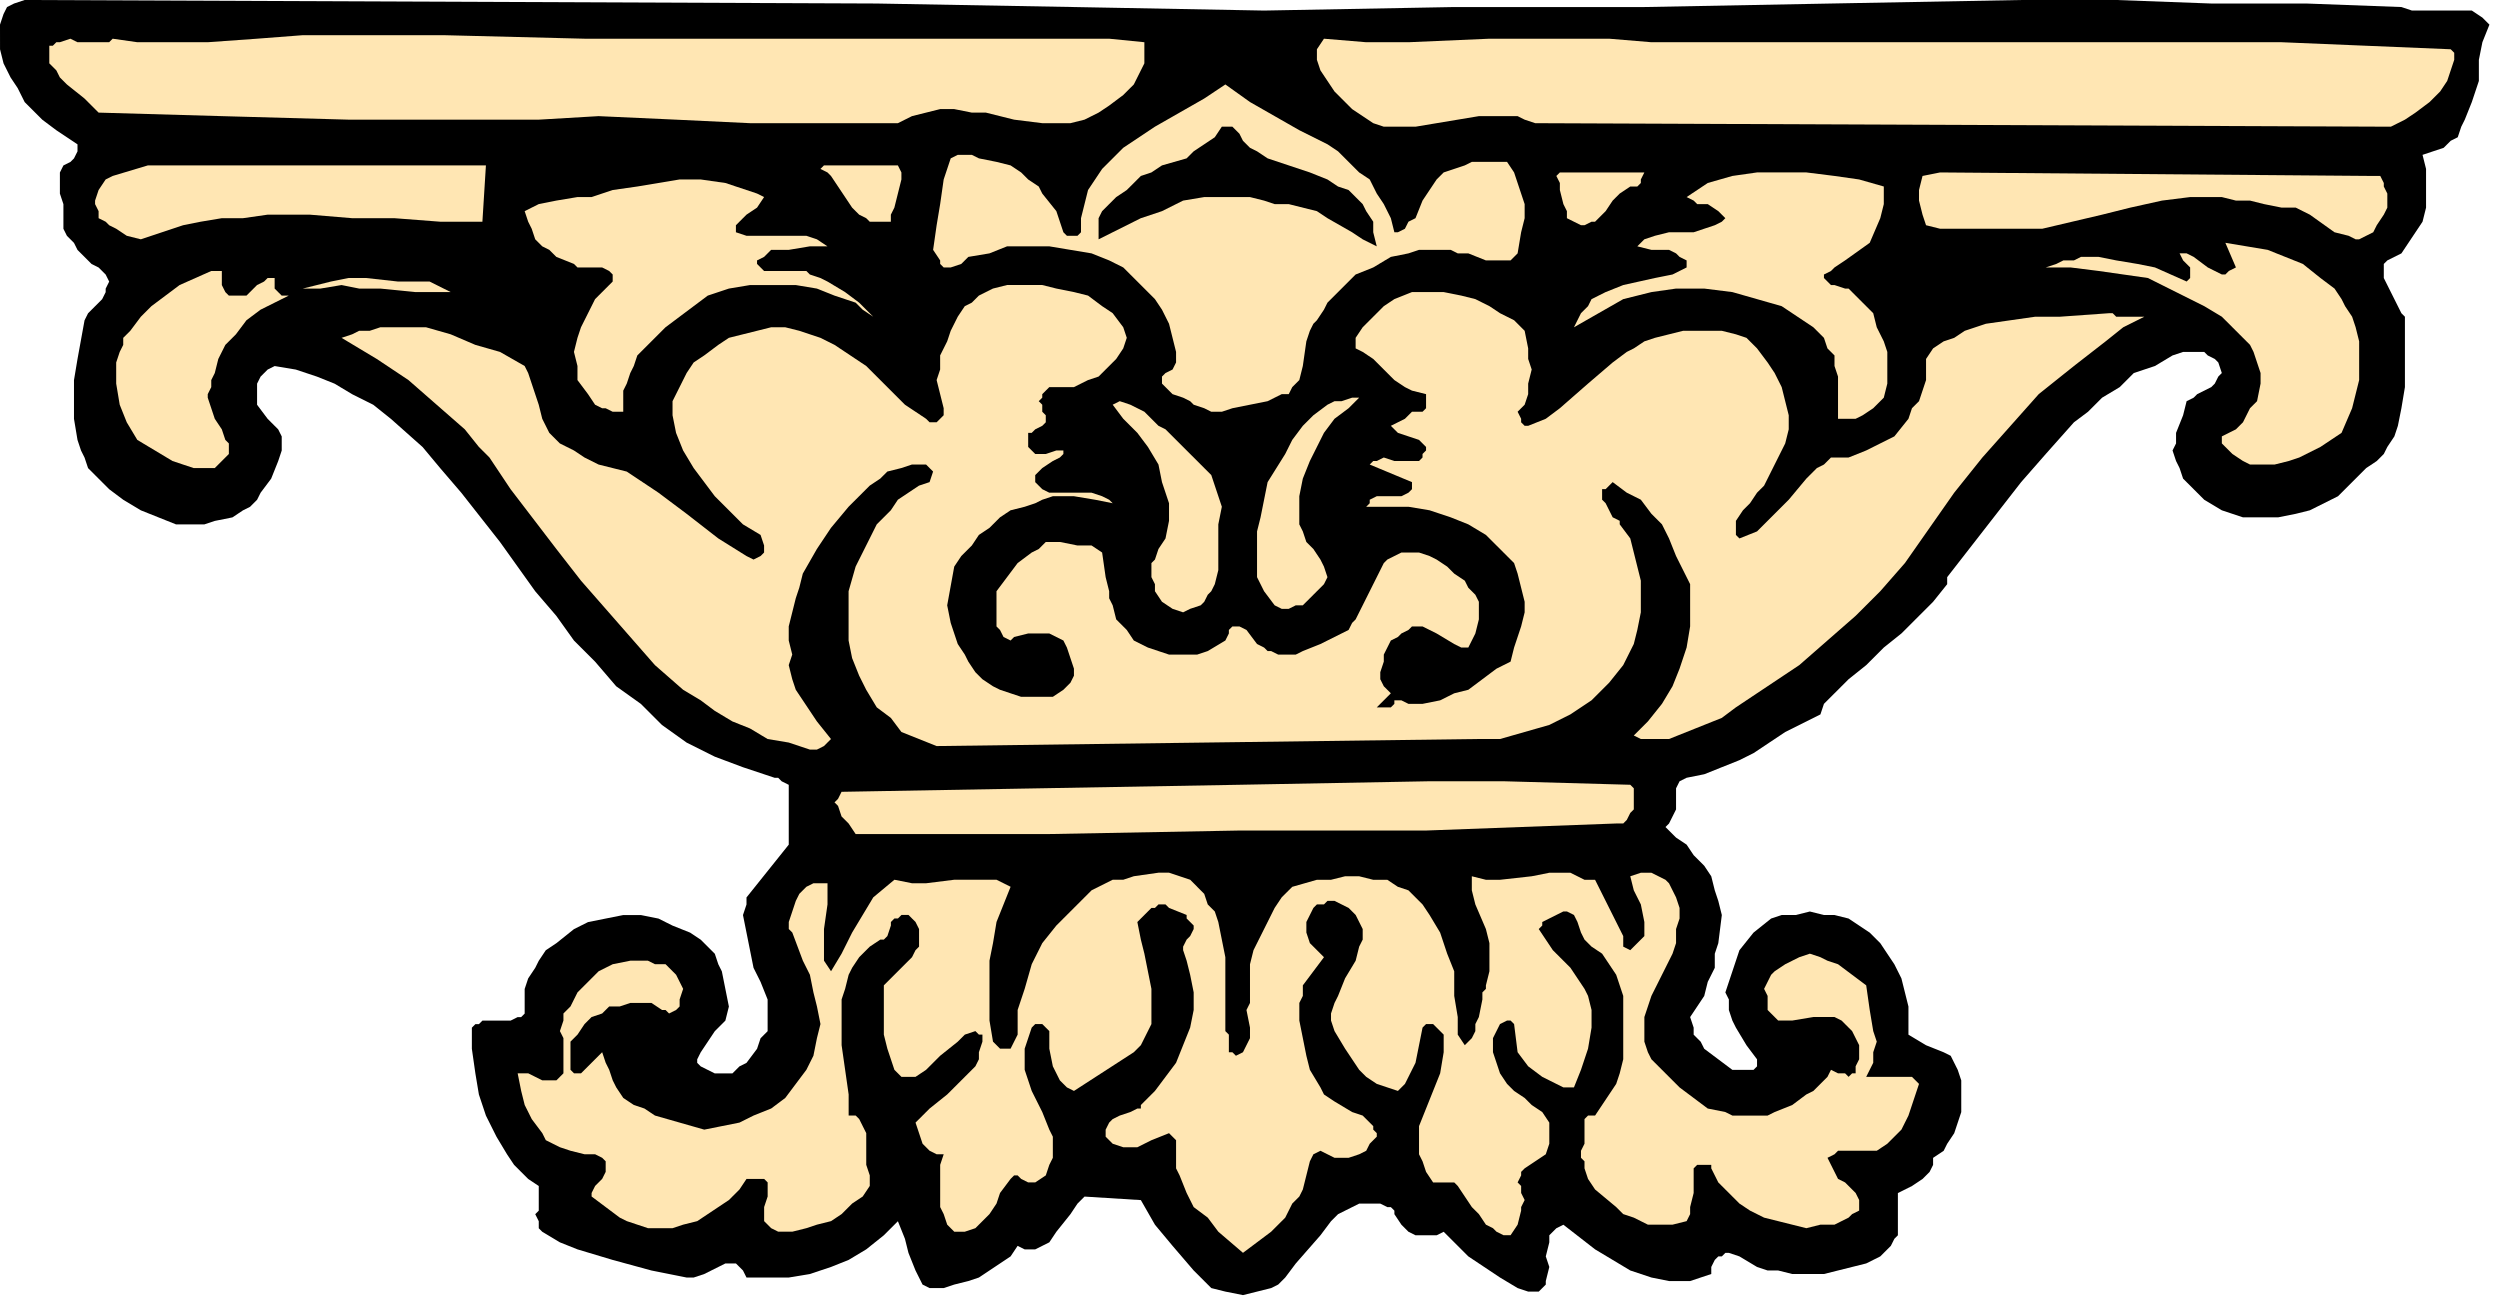
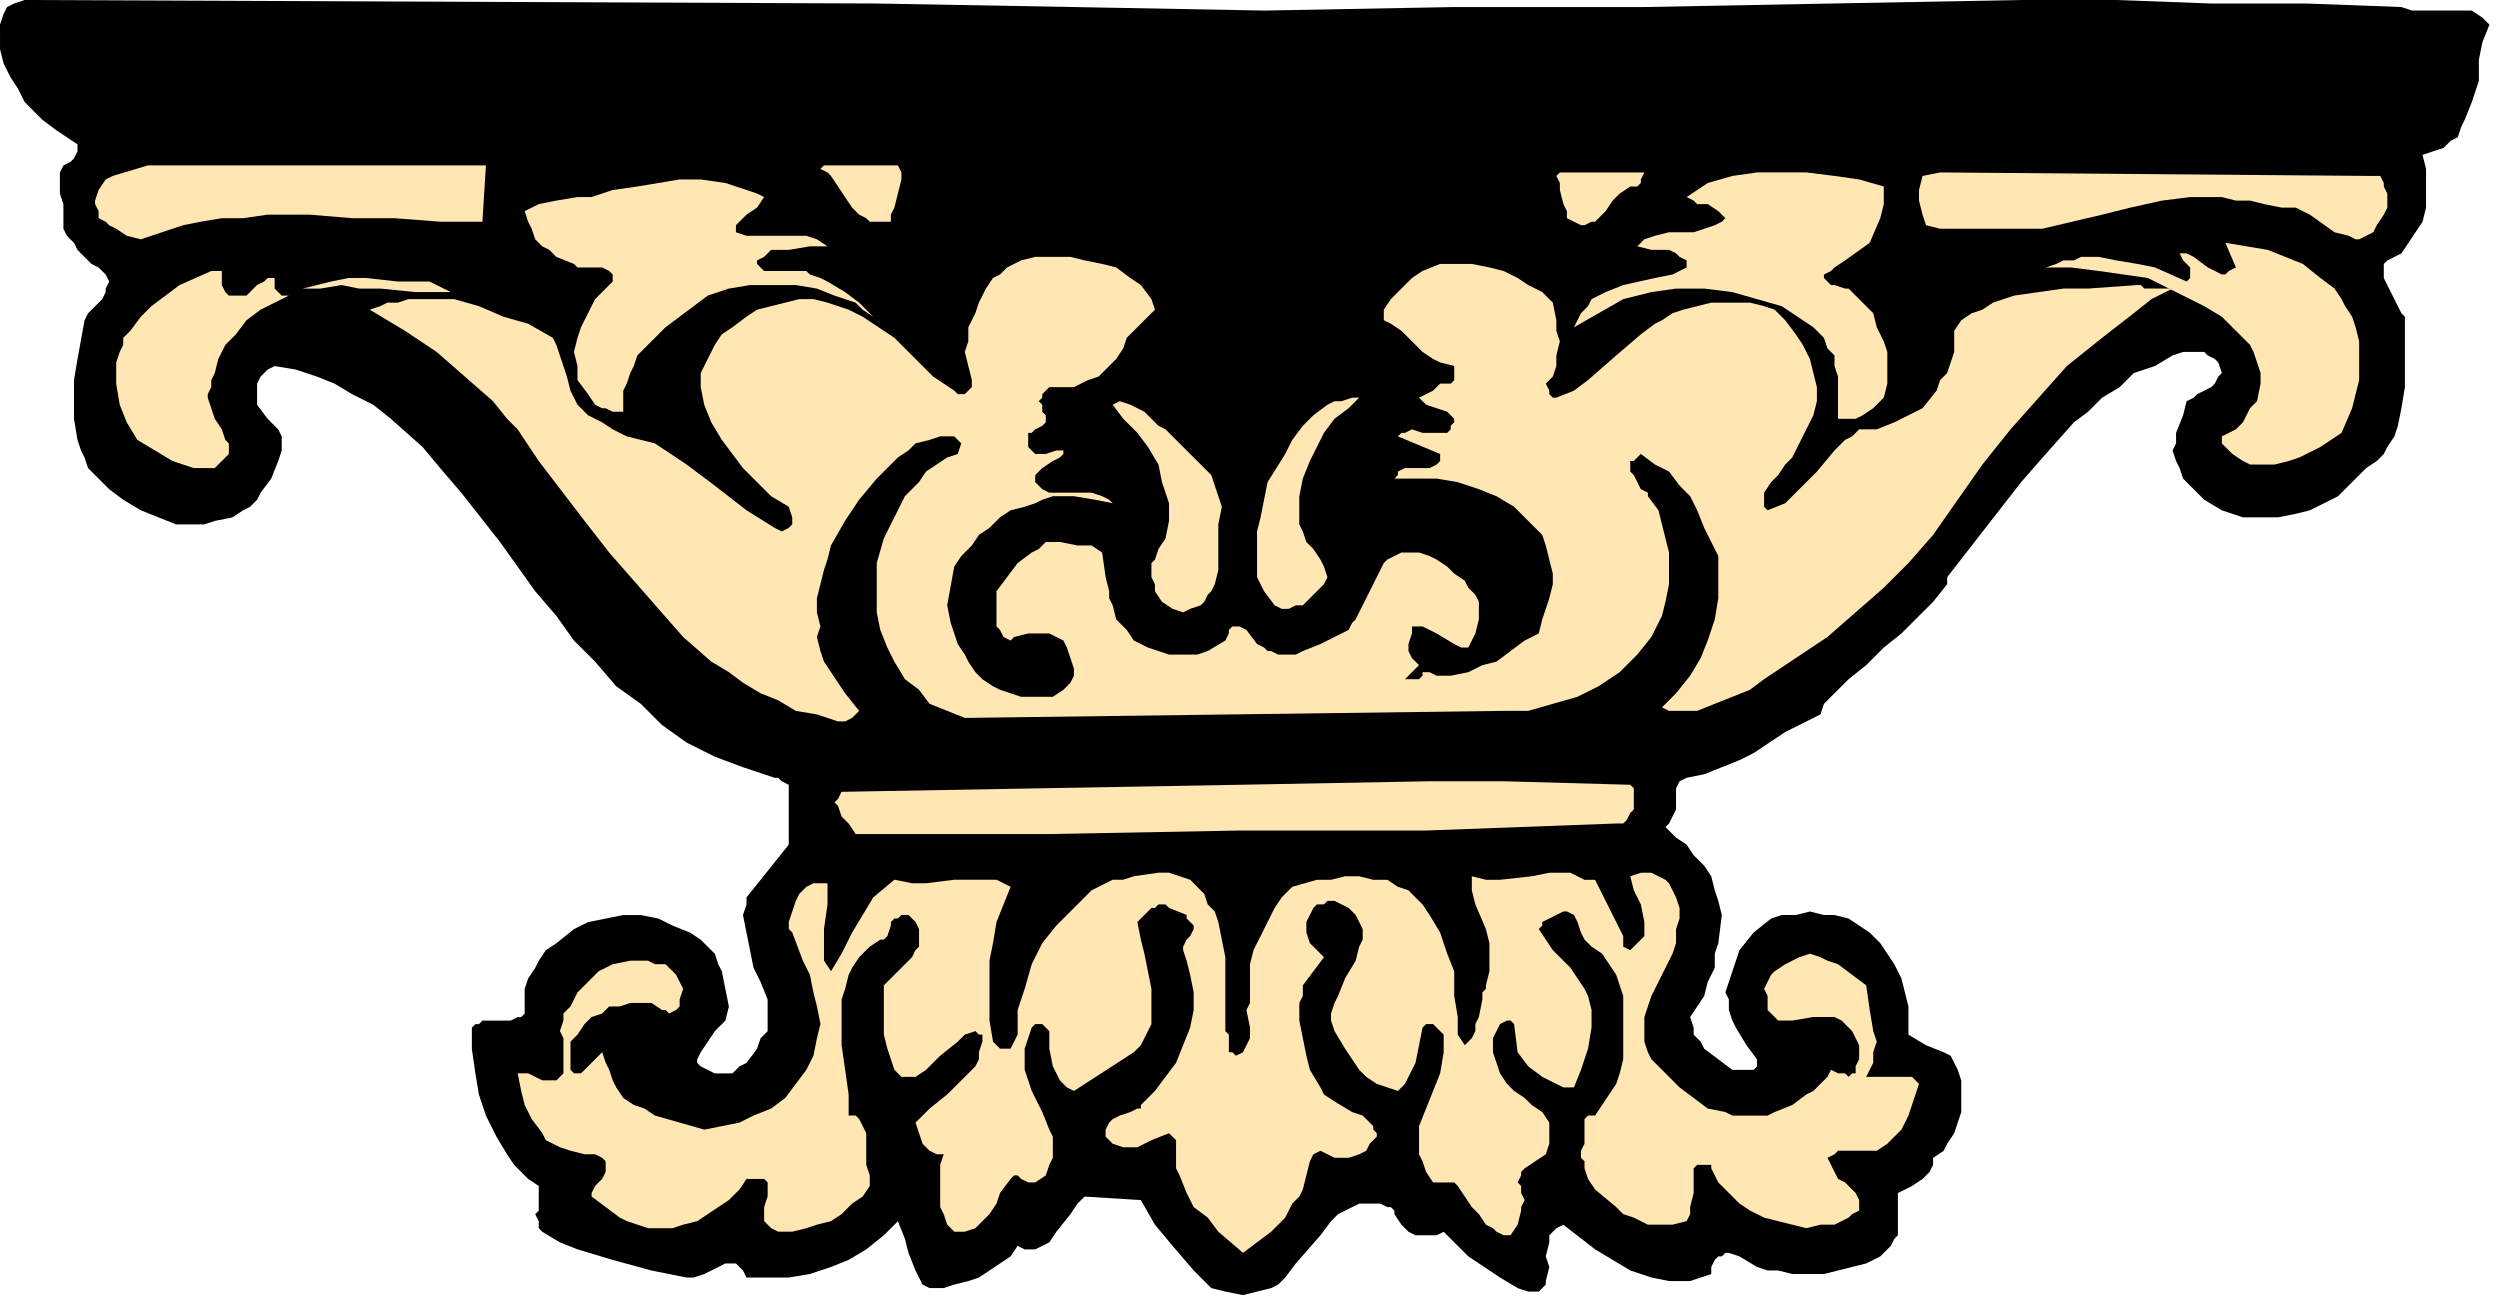
<svg xmlns="http://www.w3.org/2000/svg" width="567.933" height="296.6" fill-rule="evenodd" stroke-linecap="round" preserveAspectRatio="none" viewBox="0 0 710 371">
  <style>.pen1{stroke:none}.brush1{fill:#000}.brush2{fill:#ffe6b3}</style>
  <path fill-rule="nonzero" d="m249 1 56 1 54 1 54-1h54l53-1 54-1h27l27 1h27l27 1 3 1h17l3 2 1 1 1 1-2 5-1 5v6l-2 6-2 5-1 2-1 3-2 1-2 2-3 1-3 1 1 4v11l-1 4-2 3-2 3-2 3-2 1-2 1-1 1v4l1 2 3 6 1 2 1 1v20l-1 6-1 5-1 3-2 3-1 2-2 2-3 2-2 2-3 3-3 3-4 2-4 2-4 1-5 1h-10l-6-2-5-3-2-2-2-2-2-2-1-3-1-2-1-3 1-2v-3l2-5 1-4 2-1 1-1 4-2 1-1 1-2 1-1-1-3-1-1-2-1-1-1h-6l-3 1-5 3-6 2-4 4-5 3-4 4-4 3-8 9-7 8-7 9-14 18v2l-4 5-5 5-4 4-5 4-5 5-5 4-2 2-3 3-2 2-1 3-10 5-9 6-4 2-5 2-5 2-5 1-2 1-1 2v6l-1 2-1 2-1 1 3 3 3 2 2 3 3 3 2 3 1 4 1 3 1 4-1 8-1 3v4l-2 4-1 4-2 3-2 3 1 3v2l2 2 1 2 4 3 4 3h6l1-1v-2l-3-4-3-5-1-2-1-3v-3l-1-2 1-3 1-3 1-3 1-3 4-5 5-4 3-1h4l4-1 4 1h3l4 1 3 2 3 2 3 3 2 3 2 3 2 4 1 4 1 4v8l5 3 5 2 2 1 1 2 1 2 1 3v9l-1 3-1 3-2 3-1 2-3 2v2l-1 2-1 1-1 1-3 2-4 2v12l-1 1-1 2-3 3-4 2-4 1-4 1-4 1h-9l-4-1h-3l-3-1-5-3-3-1h-1l-1 1h-1l-1 1-1 2v2l-3 1-3 1h-6l-5-1-6-2-5-3-5-3-9-7-2 1-1 1-1 1v2l-1 4 1 3-1 4v1l-1 1-1 1h-3l-3-1-5-3-6-4-3-2-2-2-3-3-2-2-2 1h-6l-2-1-1-1-1-1-2-3v-1l-1-1h-1l-2-1h-6l-2 1-2 1-2 1-2 2-3 4-7 8-3 4-2 2-2 1-4 1-4 1-5-1-4-1-5-5-6-7-5-6-4-7-16-1-2 2-2 3-4 5-2 3-2 1-2 1h-3l-2-1-2 3-3 2-3 2-3 2-3 1-4 1-3 1h-4l-2-1-2-4-2-5-1-4-2-5-4 4-5 4-5 3-5 2-6 2-6 1h-12l-1-2-1-1-1-1h-3l-2 1-4 2-3 1h-2l-10-2-11-3-10-3-5-2-5-3-1-1v-2l-1-2 1-1v-7l-3-2-2-2-2-2-2-3-3-5-3-6-2-6-1-6-1-7v-6l1-1h1l1-1h8l2-1h1l1-1v-7l1-3 2-3 1-2 2-3 3-2 5-4 4-2 5-1 5-1h5l5 1 4 2 5 2 3 2 2 2 2 2 1 3 1 2 1 5 1 5-1 4-3 3-4 6-1 2v1l1 1 2 1 2 1h5l2-2 2-1 3-4 1-3 2-2v-9l-2-5-2-4-1-5-1-5-1-5 1-3v-2l12-15v-17l-2-1-1-1h-1l-9-3-8-3-4-2-4-2-7-5-6-6-7-5-6-7-6-6-5-7-6-7-10-14-11-14-6-7-5-6-9-8-5-4-6-3-5-3-5-2-6-2-6-1-2 1-1 1-1 1-1 2v6l3 4 1 1 2 2 1 2v4l-1 3-2 5-3 4-1 2-2 2-2 1-3 2-5 1-3 1h-8l-5-2-5-2-5-3-4-3-4-4-2-2-1-3-1-2-1-3-1-6v-11l1-6 2-11 1-2 1-1 3-3 1-2v-1l1-2-1-2-2-2-2-1-2-2-2-2-1-2-2-2-1-2v-7l-1-3v-6l1-2 2-1 1-1 1-2v-2l-3-2-3-2-4-3-2-2-3-3-2-4-2-3-2-4-1-4V7l1-3 1-2 2-1 3-1 242 1z" class="pen1 brush1" />
-   <path fill-rule="nonzero" d="M244 11h71l10 1v6l-1 2-1 2-1 2-3 3-4 3-3 2-4 2-4 1h-8l-8-1-8-2h-4l-5-1h-4l-4 1-4 1-4 2h-42l-21-1-22-1-17 1H99l-36-1-35-1-2-2-2-2-5-4-2-2-1-2-2-2v-5h1l1-1h1l3-1 2 1h9l1-1 7 1h20l14-1 13-1h40l40 1h78zm357 1h47l24 1 24 1 1 1v2l-1 3-1 3-2 3-3 3-4 3-3 2-4 2-243-1-3-1-2-1h-11l-6 1-6 1-6 1h-9l-3-1-6-4-3-3-2-2-2-3-2-3-1-3v-3l2-3 12 1h12l23-1h34l12 1h132zM396 66h1l2-1 1-2 2-1 2-5 2-3 2-3 2-2 3-1 3-1 2-1h10l2 3 1 3 1 3 1 3v4l-1 4-1 6-2 2h-7l-5-2h-3l-2-1h-9l-3 1-5 1-5 3-5 2-4 4-4 4-1 2-2 3-1 1-1 2-1 3-1 7-1 4-1 1-1 1-1 2h-2l-2 1-2 1-5 1-5 1-3 1h-3l-2-1-3-1-1-1-2-1-3-1-2-2-1-1v-2l1-1 2-1 1-2v-3l-1-4-1-4-2-4-2-3-3-3-3-3-3-3-4-2-5-2-6-1-6-1h-12l-5 2-6 1-2 2-3 1h-2l-1-1v-1l-2-3 1-7 1-6 1-7 2-6 2-1h4l2 1 5 1 4 1 3 2 2 2 3 2 1 2 4 5 2 6 1 1h3l1-1v-4l1-4 1-4 2-3 2-3 3-3 3-3 3-2 6-4 7-4 7-4 6-4 7 5 7 4 7 4 8 4 3 2 3 3 3 3 3 2 2 4 2 3 2 4 1 4z" class="pen1 brush2" />
  <path fill-rule="nonzero" d="m355 42 2 1 3 2 6 2 6 2 5 2 3 2 3 1 2 2 2 2 1 2 2 3v3l1 4-4-2-3-2-7-4-3-2-4-1-4-1h-4l-3-1-4-1h-13l-6 1-6 3-6 2-6 3-6 3v-6l1-2 2-2 2-2 3-2 4-4 3-1 3-2 7-2 2-2 3-2 3-2 2-3h3l1 1 1 1 1 2 1 1 1 1z" class="pen1 brush1" />
  <path fill-rule="nonzero" d="M137 63h-12l-13-1h-12l-12-1H76l-7 1h-6l-6 1-5 1-6 2-6 2-4-1-3-2-2-1-1-1-2-1v-2l-1-2v-1l1-3 2-3 2-1 10-3h96l-1 16zm118-16 1 2v2l-1 4-1 4-1 2v2h-6l-1-1-2-1-2-2-4-6-2-3-1-1-2-1 1-1h21zm280 6v5l-1 4-3 7-7 5-3 2-1 1-2 1v1l1 1 1 1h1l3 1h1l1 1 3 3 3 3 1 4 2 4 1 3v9l-1 4-3 3-3 2-2 1h-5v-12l-1-3v-3l-2-2-1-3-3-3-3-2-6-4-7-2-7-2-8-1h-8l-7 1-8 2-14 8 1-2 1-2 2-2 1-2 4-2 5-2 9-2 5-1 2-1 2-1v-2l-2-1-1-1-2-1h-5l-4-1 1-1 1-1 3-1 4-1h7l3-1 3-1 2-1 1-1-1-1-1-1-3-2h-3l-1-1-2-1 3-2 3-2 7-2 7-1h14l8 1 7 1 7 2zm139-3h2l1 2v1l1 2v4l-1 2-2 3-1 2-2 1-2 1h-1l-2-1-4-1-7-5-2-1-2-1h-4l-5-1-4-1h-4l-4-1h-9l-8 1-9 2-8 2-17 4h-29l-4-1-1-3-1-4v-3l1-4 5-1 123 1zm-207-1-1 2v1l-1 1h-2l-3 2-1 1-1 1-2 3-2 2-1 1h-1l-2 1h-1l-2-1-2-1v-2l-1-2-1-4v-2l-1-2 1-1h24zm-250 7-2 3-3 2-2 2-1 1v2l3 1h17l3 1 3 2h-5l-6 1h-5l-2 2-2 1v1l1 1 1 1h12l1 1 3 1 2 1 5 3 4 3 4 4-3-2-2-2-6-2-5-2-6-1h-13l-6 1-6 2-4 3-4 3-4 3-4 4-4 4-1 3-1 2-1 3-1 2v6h-3l-2-1h-1l-2-1-2-3-3-4v-4l-1-4 1-4 1-3 2-4 2-4 3-3 2-2v-2l-1-1-2-1h-7l-1-1-5-2-2-2-2-1-2-2-1-3-1-2-1-3 2-1 2-1 5-1 6-1h4l6-2 7-1 6-1 6-1h6l7 1 3 1 3 1 3 1 2 1zm452 37 1 4v11l-1 4-1 4-3 7-6 4-6 3-3 1-4 1h-7l-2-1-3-2-1-1-1-1-1-1v-2l4-2 2-2 1-2 1-2 2-2 1-5v-3l-1-3-1-3-1-2-2-2-2-2-2-2-2-2-5-3-6-3-10-5-14-2-8-1h-7l3-1 2-1h3l2-1h5l5 1 6 1 5 1 9 4 1-1v-3l-1-1-1-1-1-2h2l2 1 4 3 2 1 2 1h1l1-1 2-1-3-7 6 1 6 1 5 2 5 2 5 4 4 3 2 3 1 2 2 3 1 3zM63 77v4l1 2 1 1h5l1-1 1-1 1-1 2-1 1-1h2v3l1 1 1 1h2l-4 2-4 2-4 3-3 4-3 3-2 4-1 4-1 2v2l-1 2v1l1 3 1 3 2 3 1 3 1 1v3l-1 1-3 3h-6l-3-1-3-1-5-3-5-3-3-5-2-5-1-6v-6l1-3 1-2v-2l2-2 3-4 3-3 4-3 4-3 9-4h3zm65 6h-10l-10-1h-6l-5-1-6 1h-5l4-1 4-1 5-1h5l9 1h9l6 3z" class="pen1 brush2" />
-   <path fill-rule="nonzero" d="m320 96-1 3-2 3-3 3-2 2-3 1-4 2h-7l-1 1-1 1v1l-1 1 1 1v2l1 1v2l-1 1-2 1-1 1h-1v4l1 1 1 1h3l3-1h2v1l-1 1-2 1-3 2-1 1-1 1v2l1 1 1 1 2 1h12l3 1 2 1 1 1-5-1-6-1h-6l-3 1-2 1-3 1-4 1-3 2-3 3-3 2-2 3-3 3-2 3-2 11 1 5 2 6 2 3 1 2 2 3 2 2 3 2 2 1 3 1 3 1h9l3-2 1-1 1-1 1-2v-2l-1-3-1-3-1-2-2-1-2-1h-6l-4 1-1 1-2-1-1-2-1-1v-10l3-4 3-4 4-3 2-1 2-2h4l5 1h4l3 2 1 7 1 4v2l1 2 1 4 3 3 2 3 2 1 2 1 3 1 3 1h8l3-1 5-3 1-2v-1l1-1h2l2 1 3 4 2 1 1 1h1l2 1h5l2-1 5-2 4-2 2-1 2-1 1-2 1-1 2-4 2-4 2-4 2-4 1-1 2-1 2-1h5l3 1 2 1 3 2 2 2 3 2 1 2 2 2 1 2v5l-1 4-2 4h-2l-2-1-5-3-2-1-2-1h-3l-1 1-2 1-1 1-2 1-2 4v2l-1 3v2l1 2 2 2-4 4h4l1-1v-1h2l2 1h4l5-1 4-2 4-1 4-3 4-3 4-2 1-4 1-3 1-3 1-4v-3l-1-4-1-4-1-3-2-2-2-2-4-4-5-3-5-2-6-2-6-1h-12l1-1v-1l2-1h7l2-1 1-1v-2l-12-5 1-1h1l2-1 3 1h7l1-1v-1l1-1v-1l-1-1-1-1-3-1-3-1-2-2 2-1 2-1 2-2h3l1-1v-4l-4-1-2-1-3-2-2-2-4-4-3-2-2-1v-3l2-3 2-2 2-2 2-2 3-2 5-2h9l5 1 4 1 4 2 3 2 4 2 3 3 1 5v3l1 3-1 4v3l-1 3-2 2 1 2v1l1 1h1l5-2 4-3 8-7 7-6 4-3 2-1 3-2 3-1 4-1 4-1h11l4 1 3 1 3 3 3 4 2 3 2 4 1 4 1 4v4l-1 4-3 6-3 6-2 2-2 3-2 2-2 3v4l1 1 5-2 3-3 3-3 3-3 5-6 3-3 2-1 2-2h5l5-2 4-2 4-2 4-5 1-3 2-2 1-3 1-3v-6l2-3 3-2 3-1 3-2 3-1 3-1 7-1 7-1h7l14-1h1l1 1h8l-6 3-5 4-9 7-10 8-8 9-8 9-8 10-7 10-7 10-7 8-7 7-8 7-8 7-9 6-9 6-4 3-5 2-10 4h-8l-2-1 4-4 4-5 3-5 2-5 2-6 1-6v-12l-4-8-2-5-2-4-3-3-3-4-4-2-4-3-1 1-1 1h-1v3l1 1 2 4 2 1v1l3 4 1 4 1 4 1 4v9l-1 5-1 4-3 6-4 5-5 5-6 4-6 3-7 2-7 2h-7l-153 2-5-2-5-2-3-4-4-3-3-5-2-4-2-5-1-5v-14l2-7 3-6 3-6 4-4 2-3 3-2 3-2 3-1 1-3-1-1-1-1h-4l-3 1-4 1-2 2-3 2-6 6-5 6-4 6-4 7-1 4-1 3-1 4-1 4v4l1 4-1 3 1 4 1 3 2 3 2 3 2 3 4 5-1 1-1 1-2 1h-2l-3-1-3-1-6-1-5-3-5-2-5-3-4-3-5-3-8-7-7-8-7-8-7-8-7-9-13-17-6-9-3-3-4-5-8-7-8-7-9-6-5-3-5-3 3-1 2-1h3l3-1h13l7 2 7 3 7 2 7 4 1 2 1 3 1 3 1 3 1 4 2 4 3 3 4 2 3 2 4 2 4 1 4 1 9 6 8 6 9 7 8 5 2 1 2-1 1-1v-2l-1-3-5-3-4-4-4-4-3-4-3-4-3-5-2-5-1-5v-4l2-4 2-4 2-3 3-2 4-3 3-2 4-1 4-1 4-1h4l4 1 3 1 3 1 4 2 3 2 6 4 5 5 6 6 6 4 1 1h2l1-1 1-1v-2l-1-4-1-4 1-3v-4l2-4 1-3 2-4 2-3 2-1 2-2 4-2 4-1h10l4 1 5 1 4 1 4 3 3 2 3 4 1 3z" class="pen1 brush2" />
+   <path fill-rule="nonzero" d="m320 96-1 3-2 3-3 3-2 2-3 1-4 2h-7l-1 1-1 1v1l-1 1 1 1v2l1 1v2l-1 1-2 1-1 1h-1v4l1 1 1 1h3l3-1h2v1l-1 1-2 1-3 2-1 1-1 1v2l1 1 1 1 2 1h12l3 1 2 1 1 1-5-1-6-1h-6l-3 1-2 1-3 1-4 1-3 2-3 3-3 2-2 3-3 3-2 3-2 11 1 5 2 6 2 3 1 2 2 3 2 2 3 2 2 1 3 1 3 1h9l3-2 1-1 1-1 1-2v-2l-1-3-1-3-1-2-2-1-2-1h-6l-4 1-1 1-2-1-1-2-1-1v-10l3-4 3-4 4-3 2-1 2-2h4l5 1h4l3 2 1 7 1 4v2l1 2 1 4 3 3 2 3 2 1 2 1 3 1 3 1h8l3-1 5-3 1-2v-1l1-1h2l2 1 3 4 2 1 1 1h1l2 1h5l2-1 5-2 4-2 2-1 2-1 1-2 1-1 2-4 2-4 2-4 2-4 1-1 2-1 2-1h5l3 1 2 1 3 2 2 2 3 2 1 2 2 2 1 2v5l-1 4-2 4h-2l-2-1-5-3-2-1-2-1h-3v2l-1 3v2l1 2 2 2-4 4h4l1-1v-1h2l2 1h4l5-1 4-2 4-1 4-3 4-3 4-2 1-4 1-3 1-3 1-4v-3l-1-4-1-4-1-3-2-2-2-2-4-4-5-3-5-2-6-2-6-1h-12l1-1v-1l2-1h7l2-1 1-1v-2l-12-5 1-1h1l2-1 3 1h7l1-1v-1l1-1v-1l-1-1-1-1-3-1-3-1-2-2 2-1 2-1 2-2h3l1-1v-4l-4-1-2-1-3-2-2-2-4-4-3-2-2-1v-3l2-3 2-2 2-2 2-2 3-2 5-2h9l5 1 4 1 4 2 3 2 4 2 3 3 1 5v3l1 3-1 4v3l-1 3-2 2 1 2v1l1 1h1l5-2 4-3 8-7 7-6 4-3 2-1 3-2 3-1 4-1 4-1h11l4 1 3 1 3 3 3 4 2 3 2 4 1 4 1 4v4l-1 4-3 6-3 6-2 2-2 3-2 2-2 3v4l1 1 5-2 3-3 3-3 3-3 5-6 3-3 2-1 2-2h5l5-2 4-2 4-2 4-5 1-3 2-2 1-3 1-3v-6l2-3 3-2 3-1 3-2 3-1 3-1 7-1 7-1h7l14-1h1l1 1h8l-6 3-5 4-9 7-10 8-8 9-8 9-8 10-7 10-7 10-7 8-7 7-8 7-8 7-9 6-9 6-4 3-5 2-10 4h-8l-2-1 4-4 4-5 3-5 2-5 2-6 1-6v-12l-4-8-2-5-2-4-3-3-3-4-4-2-4-3-1 1-1 1h-1v3l1 1 2 4 2 1v1l3 4 1 4 1 4 1 4v9l-1 5-1 4-3 6-4 5-5 5-6 4-6 3-7 2-7 2h-7l-153 2-5-2-5-2-3-4-4-3-3-5-2-4-2-5-1-5v-14l2-7 3-6 3-6 4-4 2-3 3-2 3-2 3-1 1-3-1-1-1-1h-4l-3 1-4 1-2 2-3 2-6 6-5 6-4 6-4 7-1 4-1 3-1 4-1 4v4l1 4-1 3 1 4 1 3 2 3 2 3 2 3 4 5-1 1-1 1-2 1h-2l-3-1-3-1-6-1-5-3-5-2-5-3-4-3-5-3-8-7-7-8-7-8-7-8-7-9-13-17-6-9-3-3-4-5-8-7-8-7-9-6-5-3-5-3 3-1 2-1h3l3-1h13l7 2 7 3 7 2 7 4 1 2 1 3 1 3 1 3 1 4 2 4 3 3 4 2 3 2 4 2 4 1 4 1 9 6 8 6 9 7 8 5 2 1 2-1 1-1v-2l-1-3-5-3-4-4-4-4-3-4-3-4-3-5-2-5-1-5v-4l2-4 2-4 2-3 3-2 4-3 3-2 4-1 4-1 4-1h4l4 1 3 1 3 1 4 2 3 2 6 4 5 5 6 6 6 4 1 1h2l1-1 1-1v-2l-1-4-1-4 1-3v-4l2-4 1-3 2-4 2-3 2-1 2-2 4-2 4-1h10l4 1 5 1 4 1 4 3 3 2 3 4 1 3z" class="pen1 brush2" />
  <path fill-rule="nonzero" d="m386 113-3 3-4 3-3 4-2 4-2 4-2 5-1 5v8l1 2 1 3 2 2 2 3 1 2 1 3-1 2-3 3-1 1-2 2h-2l-2 1h-2l-2-1-3-4-2-4v-13l1-4 2-10 5-8 2-4 3-4 3-3 4-3 2-1h2l3-1h2zm-39 31-1 5v13l-1 4-1 2-1 1-1 2-1 1-3 1-2 1-3-1-3-2-2-3v-2l-1-2v-4l1-1 1-3 2-3 1-5v-5l-1-3-1-3-1-5-3-5-3-4-4-4-3-4 2-1 3 1 2 1 2 1 4 4 2 1 2 2 4 4 5 5 2 2 1 3 1 3 1 3zm117 80v6l-1 1-1 2-1 1h-2l-54 2h-53l-54 1h-55l-2-3-2-2-1-3-1-1 1-1 1-2 113-2 54-1h21l36 1 1 1zm-124 28 2 2 1 3 2 2 1 3 1 5 1 5v21l1 1v5h1l1 1 2-1 1-2 1-2v-3l-1-5 1-2v-11l1-4 2-4 2-4 2-4 2-3 3-3 7-2h4l4-1h4l4 1h4l3 2 3 1 2 2 2 2 2 3 3 5 2 6 2 5v7l1 6v5l2 3 2-2 1-2v-2l1-2 1-5v-2l1-1v-1l1-4v-8l-1-4-3-7-1-4v-4l4 1h4l9-1 5-1h6l2 1 2 1h3l5 10 2 4 1 2v3l2 1 1-1 1-1 2-2v-4l-1-5-2-4-1-4 3-1h3l2 1 2 1 1 1 2 4 1 3v3l-1 3v4l-1 3-3 6-3 6-1 3-1 3v7l1 3 1 2 1 1 7 7 4 3 4 3 5 1 2 1h10l2-1 5-2 4-3 2-1 2-2 2-2 1-2 2 1h2l1 1 1-1h1v-2l1-2v-4l-1-2-1-2-1-1-2-2-2-1h-6l-6 1h-4l-1-1-1-1-1-1v-4l-1-2 1-2 1-2 1-1 3-2 4-2 3-1 3 1 2 1 3 1 4 3 4 3 1 7 1 6 1 3-1 3v3l-2 4h13l2 2-2 6-1 3-1 2-1 2-2 2-2 2-3 2h-11l-1 1-2 1 1 2 1 2 1 2 2 1 2 2 1 1 1 2v3l-2 1-1 1-2 1-2 1h-4l-4 1-4-1-4-1-4-1-4-2-3-2-3-3-3-3-2-4v-1h-4l-1 1v7l-1 4v2l-1 2-4 1h-7l-4-2-3-1-2-2-6-5-2-3-1-3v-2l-1-1v-2l1-2v-7l1-1h2l2-3 2-3 2-3 1-3 1-4v-18l-1-3-1-3-2-3-2-3-3-2-2-2-1-2-1-3-1-2-2-1h-1l-2 1-2 1-2 1v1l-1 1 2 3 2 3 5 5 2 3 2 3 1 2 1 4v5l-1 6-2 6-2 5h-3l-2-1-2-1-2-1-4-3-3-4-1-8-1-1h-1l-2 1-1 2-1 2v4l1 3 1 3 2 3 2 2 3 2 2 2 3 2 2 3v6l-1 3-3 2-3 2-1 1v1l-1 2 1 1v2l1 2-1 2v1l-1 4-2 3h-2l-2-1-1-1-2-1-2-3-2-2-2-3-2-3-1-1h-6l-2-3-1-3-1-2v-8l2-5 2-5 2-5 1-6v-5l-2-2-1-1h-2l-1 1-1 5-1 5-1 2-1 2-1 2-2 2-3-1-3-1-3-2-2-2-2-3-2-3-3-5-1-3v-2l1-3 1-2 2-5 3-5 1-4 1-2v-3l-1-2-1-2-2-2-2-1-2-1h-2l-1 1h-2l-1 1-1 2-1 2v3l1 3 2 2 2 2-3 4-3 4v3l-1 2v5l1 5 1 5 1 4 3 5 1 2 3 2 5 3 3 1 2 2 1 1v1l1 1v1l-2 2-1 2-2 1-3 1h-4l-2-1-2-1-2 1-1 2-1 4-1 4-1 2-2 2-1 2-1 2-4 4-4 3-4 3-7-6-3-4-4-3-2-4-2-5-1-2v-8l-1-1-1-1-5 2-2 1-2 1h-4l-3-1-2-2v-2l1-2 1-1 2-1 3-1 2-1h1v-1l4-4 3-4 3-4 2-5 2-5 1-5v-5l-1-5-1-4-1-3v-1l1-2 1-1 1-2v-1l-1-1-1-1v-1l-5-2-1-1h-2l-1 1h-1l-2 2-2 2 1 5 1 4 1 5 1 5v10l-1 2-1 2-1 2-2 2-17 11-2-1-2-2-1-2-1-2-1-5v-5l-1-1-1-1h-2l-1 1-1 3-1 3v6l1 3 1 3 3 6 2 5 1 2v6l-1 2-1 3-3 2h-2l-2-1-1-1h-1l-1 1-3 4-1 3-2 3-2 2-2 2-3 1h-3l-2-2-1-3-1-2v-12l1-3h-2l-2-1-1-1-1-1-1-3-1-3 2-2 2-2 5-4 5-5 2-2 1-1 1-2v-2l1-3v-2h-1l-1-1-3 1-2 2-5 4-2 2-2 2-3 2h-4l-2-2-1-3-1-3-1-4v-14l6-6 2-2 1-2 1-1v-5l-1-2-1-1-1-1h-2l-1 1h-1l-1 1v1l-1 3-1 1h-1l-3 2-3 3-2 3-1 2-1 4-1 3v13l1 7 1 7v6h2l1 1 1 2 1 2v9l1 3v3l-2 3-3 2-3 3-3 2-4 1-3 1-4 1h-4l-2-1-1-1-1-1v-4l1-3v-4l-1-1h-5l-2 3-3 3-3 2-3 2-3 2-4 1-3 1h-7l-3-1-3-1-2-1-4-3-4-3v-1l1-2 2-2 1-2v-3l-1-1-2-1h-3l-4-1-3-1-2-1-2-1-1-2-3-4-2-4-1-4-1-5h3l4 2h4l2-2v-10l-1-2 1-3v-2l2-2 2-4 3-3 3-3 4-2 5-1h5l2 1h3l2 2 1 1 1 2 1 2-1 3v2l-1 1-2 1-1-1h-1l-3-2h-6l-3 1h-3l-2 2-3 1-2 2-2 3-2 2v8l1 1h2l1-1 1-1 2-2 1-1 1-1 1 3 1 2 1 3 1 2 2 3 3 2 3 1 3 2 7 2 7 2 5-1 5-1 4-2 5-2 4-3 3-4 3-4 2-4 1-5 1-4-1-5-1-4-1-5-2-4-3-8-1-1v-2l1-3 1-3 1-2 1-1 1-1 2-1h4v6l-1 7v9l2 3 3-5 3-6 3-5 3-5 6-5 5 1h4l8-1h12l4 2-2 5-2 5-1 6-1 5v17l1 6 1 1 1 1h3l2-4v-7l2-6 2-7 3-6 4-5 5-5 5-5 6-3h3l3-1 7-1h3l3 1 3 1 1 1 1 1z" class="pen1 brush2" />
</svg>